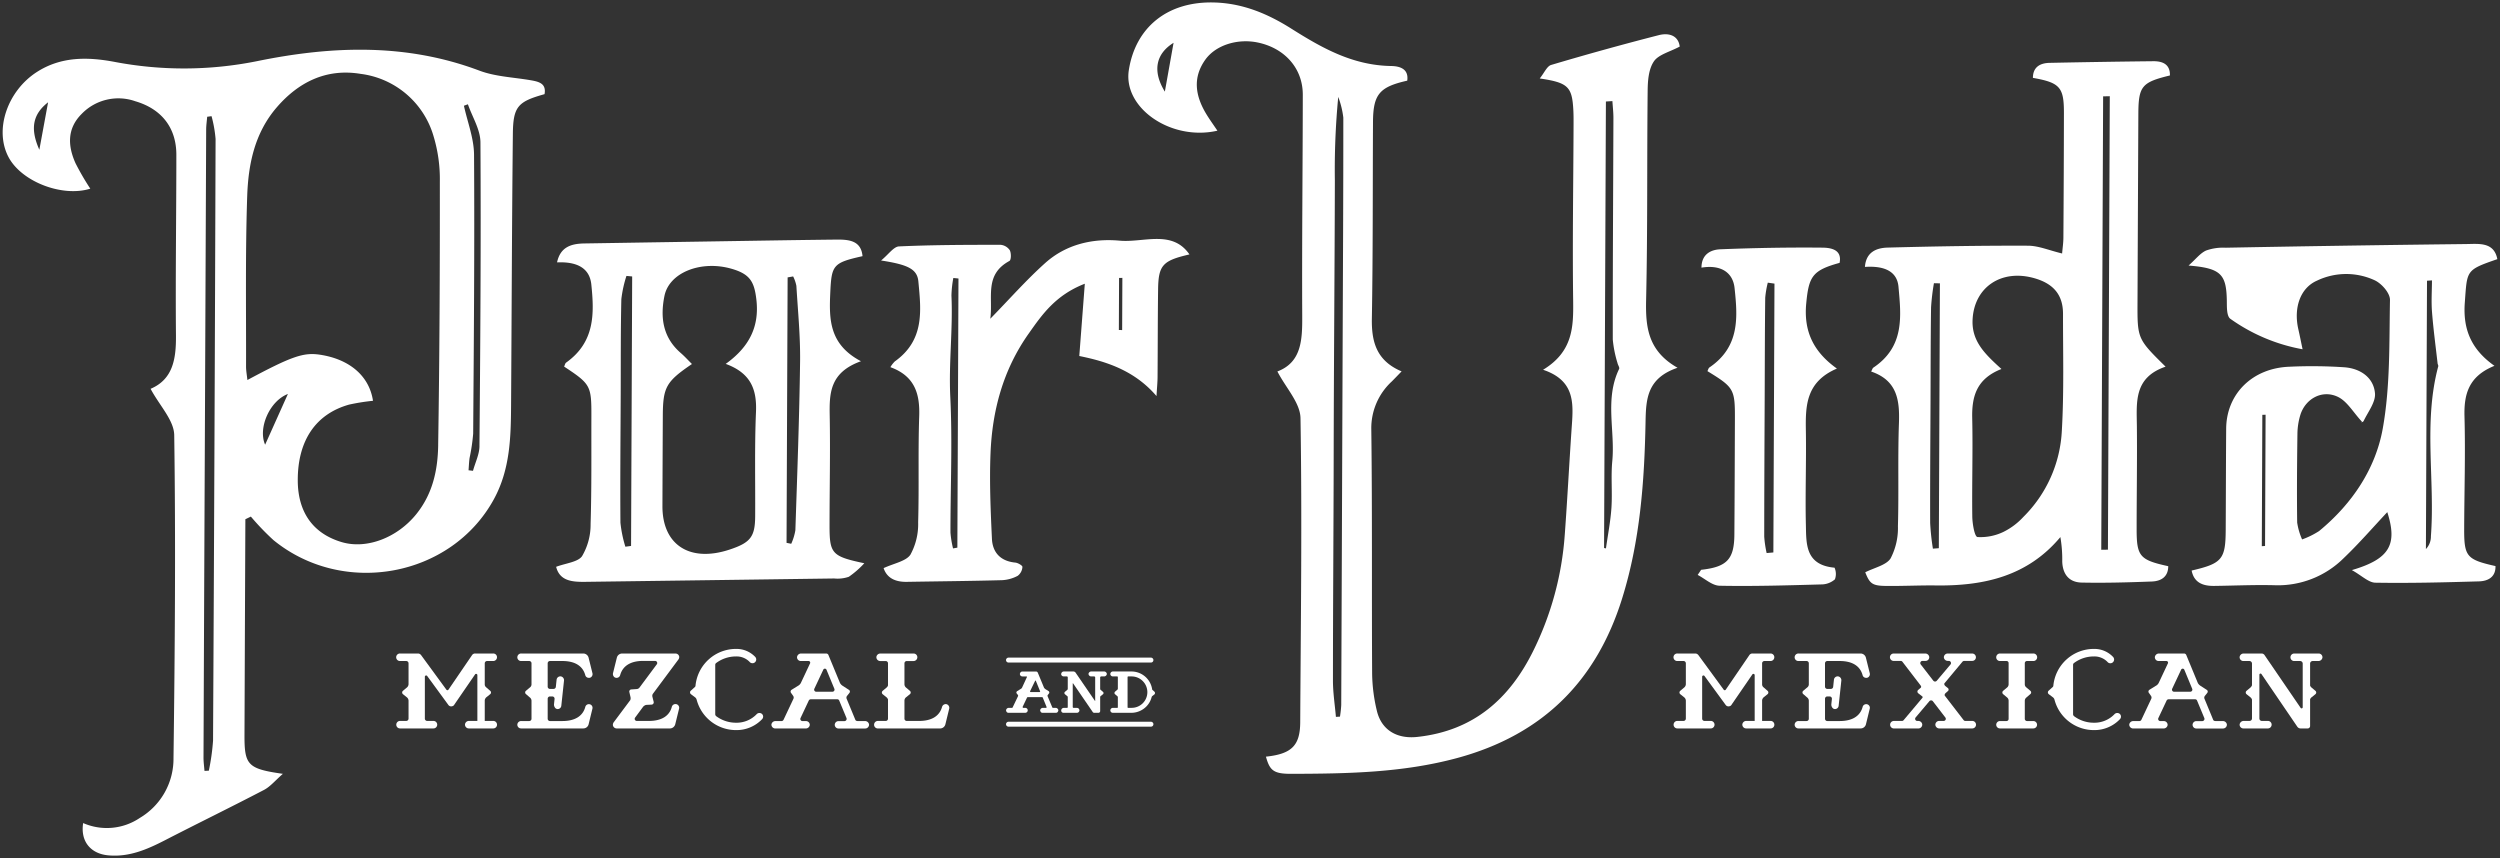
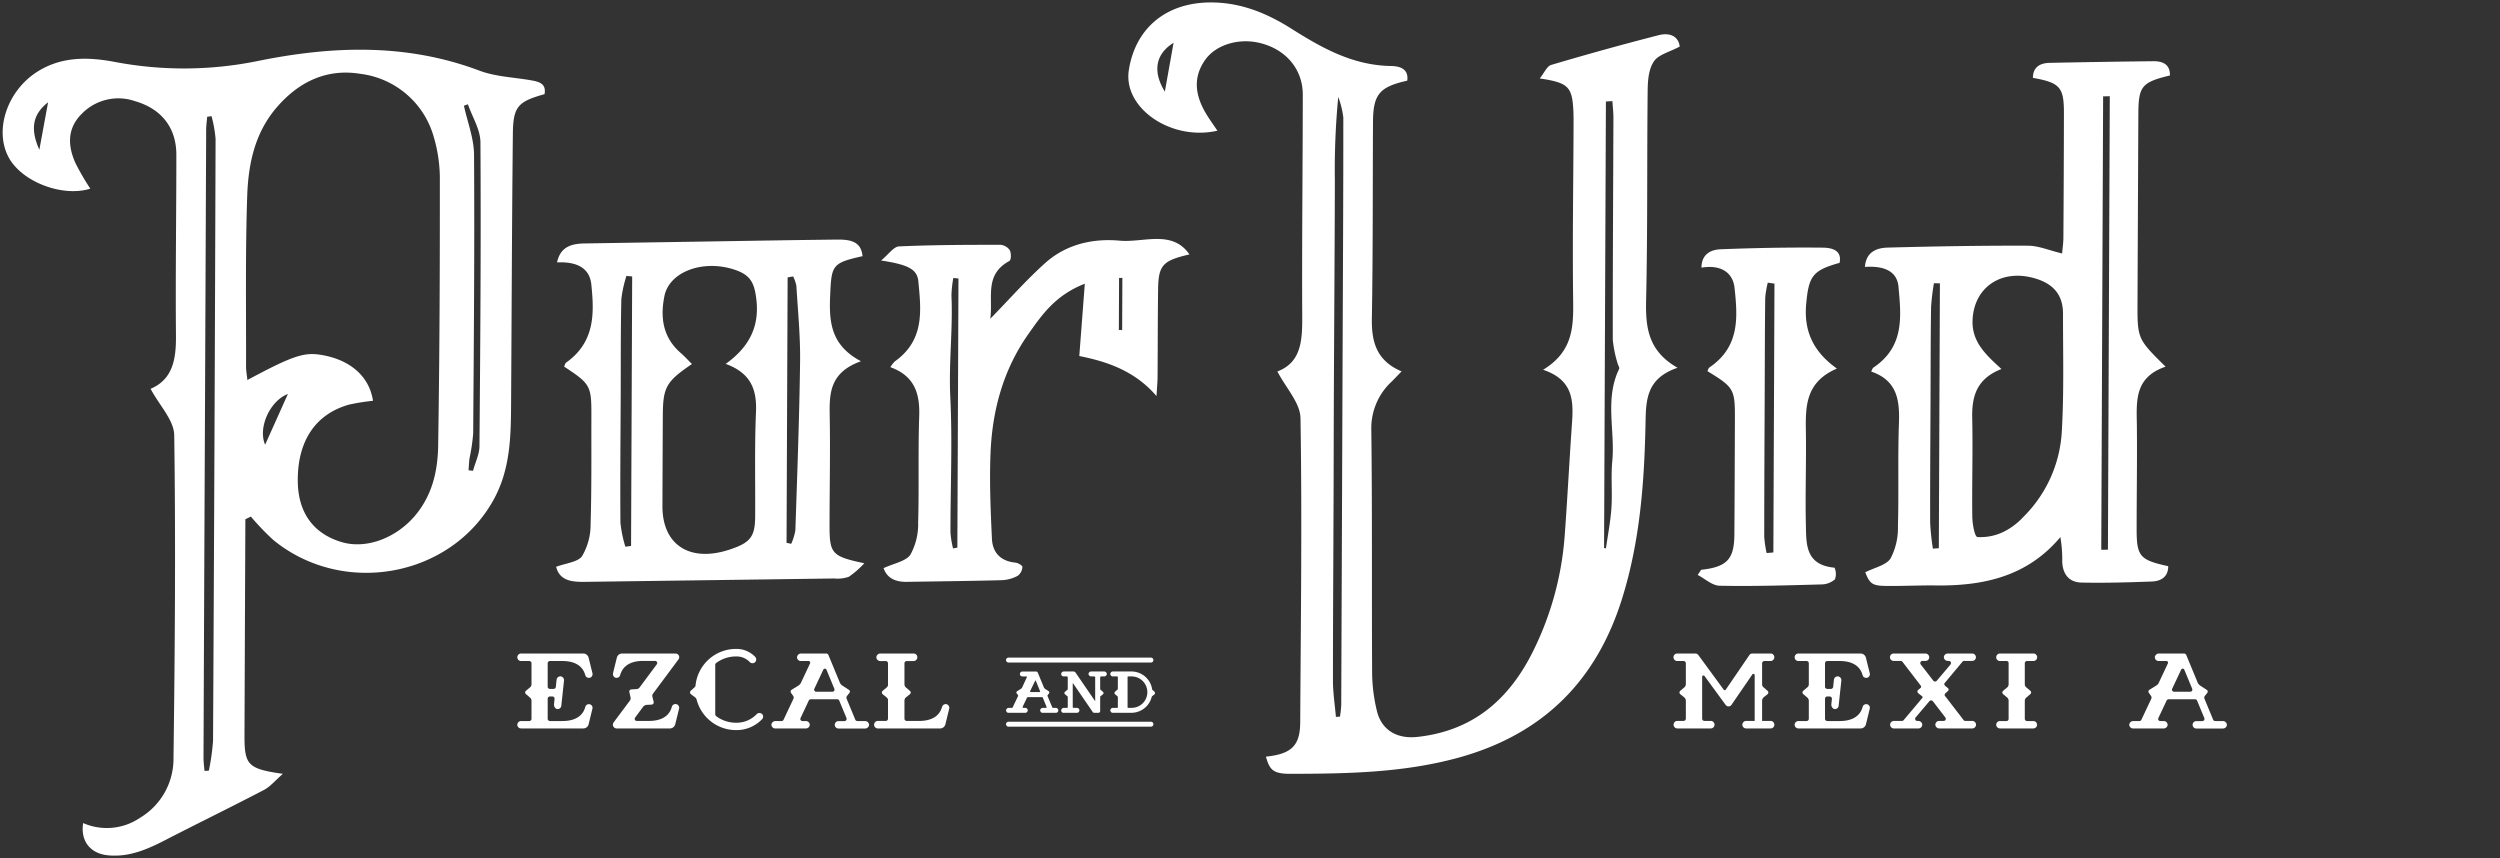
<svg xmlns="http://www.w3.org/2000/svg" id="Layer_1" data-name="Layer 1" width="472" height="162" viewBox="0 0 472 162">
  <rect x="0" y="0" width="472" height="162" fill="#333333" stroke="none" />
  <defs>
    <style>
      .cls-1 {
        fill: #fff;
      }
    </style>
  </defs>
  <title>PorVida-Logo</title>
  <g>
    <path class="cls-1" d="M310.787,56.628c.3-13.149.148-26.3.29-39.447.02-1.889.156-4.075,1.173-5.587.874-1.3,3.084-1.833,4.881-2.8-.234-1.98-1.907-2.684-3.964-2.155q-10.2,2.62-20.3,5.62c-.815.242-1.3,1.5-2.167,2.555,5.371.786,6.114,1.568,6.347,6,.056,1.076.042,2.157.038,3.236-.041,10.892-.216,21.788-.074,32.674.064,4.956-.017,9.659-5.679,13.089,5.877,1.974,5.738,6.1,5.441,10.348-.485,6.937-.837,13.879-1.348,20.814a58.679,58.679,0,0,1-6.026,22.067c-4.363,8.737-11.05,14.935-21.826,16.089-3.941.422-6.791-1.388-7.63-4.972a31.568,31.568,0,0,1-.884-6.958c-.089-15.4.038-30.811-.158-46.21a11.983,11.983,0,0,1,3.9-9c.549-.556,1.089-1.12,1.821-1.874-4.765-2.012-5.688-5.609-5.614-9.974.212-12.365.149-24.728.214-37.092.028-5.23,1.2-6.639,6.465-7.822.313-2.175-1.324-2.739-3.031-2.766-7.322-.115-13.153-3.46-18.875-7.068-4.382-2.763-9.07-4.768-14.5-4.925-8.936-.259-14.917,4.761-16.16,12.78-1.108,7.15,7.99,13.424,16.725,11.425-.756-1.128-1.489-2.132-2.123-3.187-2.009-3.342-2.615-6.792-.149-10.234,1.978-2.761,6.112-4.019,9.9-3.226,5.112,1.07,8.5,4.9,8.494,9.854-.014,13.933-.175,27.87-.107,41.8.022,4.51-.136,8.724-4.689,10.449,1.6,3.1,4.316,5.924,4.363,8.834.308,19.122.056,38.263-.052,57.4-.025,4.4-1.62,5.98-6.474,6.492.724,2.61,1.435,3.25,4.782,3.241,10.506-.028,20.984-.19,31.292-2.974,16.586-4.481,26.415-14.969,31.136-30.008,3.433-10.936,4.248-22.19,4.462-33.447.082-4.325.264-8.27,6.04-10.234C311.086,66.236,310.673,61.695,310.787,56.628ZM219.923,17.3c-2.385-3.878-1.706-7.145,1.646-9.218Zm33.064,118-.768.045c-.195-2.273-.558-4.543-.558-6.82,0-14.125.117-28.253.137-42.379.025-17.366.183-34.734.223-52.1A144.367,144.367,0,0,1,252.66,18.3a16.61,16.61,0,0,1,.958,3.9c.011,14.615-.075,29.233-.131,43.85q-.128,33.527-.261,67.054A20.649,20.649,0,0,1,252.987,135.3Zm52.7-65.641c-2.746,5.692-.736,11.6-1.288,17.387-.279,2.927.033,5.889-.161,8.826-.17,2.562-.677,5.111-1.035,7.666l-.356-.075.346-84.3,1.228-.075c.067,1.073.194,2.145.191,3.22-.043,13.932-.134,27.864-.12,41.794a21.928,21.928,0,0,0,.9,4.465C305.468,68.94,305.819,69.389,305.688,69.66Z" />
    <path class="cls-1" d="M389,101.4a24.977,24.977,0,0,1,.351,4.636c.079,2.221,1.151,3.9,3.663,3.954,4.405.093,8.825-.037,13.235-.2,1.851-.068,3.113-.952,3.113-2.894-5.39-1.178-5.967-1.846-5.966-7.02,0-6.473.111-12.948.046-19.419-.046-4.533-.608-9.17,5.419-11.231-5.328-5.254-5.329-5.254-5.3-12.226q.075-17.8.159-35.6c.031-5.128.678-5.875,5.959-7.153.055-2.028-1.262-2.71-3.155-2.689q-9.772.108-19.544.31c-1.914.04-3.158.86-3.17,2.834,5.1.905,5.865,1.762,5.857,6.63q-.02,11.769-.1,23.539c-.006,1-.159,2-.243,2.987-2.438-.582-4.431-1.462-6.448-1.469-8.823-.034-17.653.124-26.479.356-2.148.057-4.1.86-4.3,3.649,3.216-.218,6.051.552,6.336,3.751.493,5.529,1.191,11.287-4.747,15.266-.15.1-.2.338-.413.736,4.929,1.671,5.4,5.434,5.247,9.734-.237,6.471-.009,12.946-.192,19.419a12.378,12.378,0,0,1-1.383,6.124c-.811,1.283-3.111,1.765-4.787,2.623.838,2.127,1.311,2.542,3.875,2.576,3.15.042,6.307-.13,9.457-.09C374.578,110.646,382.806,108.8,389,101.4Zm8.07-83.208,1.258-.026-.352,85.611-1.258.019ZM384.235,52.568c3.538,1.051,5.268,3.176,5.262,6.7-.011,7.355.2,14.72-.223,22.064a24.6,24.6,0,0,1-7.269,16.27,12.838,12.838,0,0,1-3.683,2.783,9.939,9.939,0,0,1-4.976,1.007c-.549-.07-.962-2.52-.979-3.9-.08-6.176.127-12.361-.013-18.533-.091-4.036.761-7.433,5.519-9.292-3.076-2.791-5.615-5.2-5.452-9.24C372.67,54.252,377.856,50.673,384.235,52.568ZM364.415,98.74c-.025-7.75.037-15.5.069-23.252.024-5.817.013-11.634.1-17.451a42.684,42.684,0,0,1,.542-4.566l1.13.025-.205,50.005-1.12.084A45.424,45.424,0,0,1,364.415,98.74Z" />
-     <path class="cls-1" d="M465.237,99.861c.023-7.065.252-14.138.059-21.193-.114-4.172.72-7.611,5.659-9.6-4.455-3.135-5.968-6.987-5.6-11.934.455-6.114.13-6.128,6.142-8.207-.627-3.282-3.483-2.877-5.869-2.85q-22.71.26-45.422.691a9.594,9.594,0,0,0-3.7.532c-1.1.5-1.905,1.591-3.305,2.836,6.074.486,7.123,1.626,7.22,6.517.024,1.226-.07,3.049.694,3.555a33.868,33.868,0,0,0,13.612,5.734c-.319-1.513-.533-2.62-.788-3.718-.954-4.118.355-7.857,3.508-9.239a12.8,12.8,0,0,1,10.932-.05c1.332.644,2.872,2.43,2.849,3.7-.151,8.1.063,16.3-1.362,24.267-1.343,7.5-5.685,14.151-12.021,19.361a15.64,15.64,0,0,1-3.209,1.581,12.3,12.3,0,0,1-.93-3.194c-.072-5.59-.026-11.185.049-16.778a12.757,12.757,0,0,1,.532-3.475c.928-3.079,4.083-4.881,7.056-3.493,1.808.844,2.928,2.932,4.61,4.733-.369.166.189.087.31-.167.817-1.714,2.265-3.529,2.135-5.191-.227-2.9-2.631-4.684-5.732-4.933a91.167,91.167,0,0,0-10.384-.11c-7,.238-11.931,5.1-11.98,11.691-.047,6.379-.053,12.756-.088,19.135-.031,5.532-.689,6.324-6.433,7.658.444,2.25,2.065,2.932,4.265,2.9,3.785-.047,7.577-.227,11.354-.13a17.625,17.625,0,0,0,13.064-5.088c2.919-2.785,5.549-5.834,8.257-8.712,1.94,6.068.517,8.833-6.69,10.944,1.9,1.063,3.148,2.357,4.444,2.379,6.509.11,13.032-.061,19.549-.249,1.815-.053,3.181-.89,3.123-2.889C465.708,105.649,465.22,105.082,465.237,99.861Zm-37.595,3.217-.614.043.1-24.8.614-.02Zm31.314-1.835a3.393,3.393,0,0,1-.944,2.417L458.219,53l.937-.063c-.008,1.983-.147,3.977.005,5.946.252,3.25.691,6.483,1.056,9.722.022.192.168.4.122.567C457.491,79.816,459.762,90.558,458.955,101.243Z" />
    <path class="cls-1" d="M321.173,107.58l-.65.967c1.379.713,2.733,2.012,4.143,2.04,6.4.126,12.817-.071,19.227-.248a3.882,3.882,0,0,0,2.542-.964,2.932,2.932,0,0,0-.075-2.194c-5.553-.511-5.327-4.512-5.41-8.1-.137-5.879.095-11.772,0-17.653-.078-4.72-.069-9.305,5.859-11.841-4.607-3.281-6.268-7.246-5.794-12.281.482-5.117,1.163-6.265,6.3-7.677.508-2.519-1.655-2.859-3.271-2.875-6.4-.063-12.813.056-19.216.31-1.881.075-3.579.968-3.589,3.467,3.573-.593,5.926.83,6.248,3.854.58,5.455,1.029,11.069-4.734,14.98-.206.14-.266.472-.389.706,5.02,3.073,5.209,3.4,5.186,9.073-.028,7.258-.047,14.517-.1,21.775C327.418,105.607,326.044,107.04,321.173,107.58Zm12.1-51.355a17.891,17.891,0,0,1,.488-2.859l1.259.181-.208,50.757-1.27.111a20.833,20.833,0,0,1-.455-3.1c0-8.831.05-17.663.086-26.495C333.2,68.621,333.2,62.423,333.273,56.224Z" />
    <path class="cls-1" d="M102.809,17.778c.38-2.064-1.124-2.379-2.768-2.655-3.185-.535-6.564-.671-9.5-1.777C76.8,8.173,62.826,8.613,48.484,11.556a69.74,69.74,0,0,1-26.928.114c-4.967-.924-10-1.036-14.6,1.926-5.585,3.6-8.076,10.945-5.33,16.092,2.477,4.642,10.166,7.584,15.421,5.931a49.346,49.346,0,0,1-2.789-4.8C12.817,27.6,12.6,24.316,15.424,21.5a9.632,9.632,0,0,1,10.116-2.386c4.955,1.449,7.757,5,7.755,10.1,0,11.383-.176,22.77-.074,34.15.04,4.391-.571,8.259-4.791,10.044,1.7,3.188,4.424,5.933,4.464,8.762.286,20.3.128,40.621-.137,60.937A12.981,12.981,0,0,1,26.4,154.424a11.134,11.134,0,0,1-10.7.97c-.542,3.452,1.407,5.787,4.732,6.095,3.973.367,7.382-1.135,10.768-2.879,6.194-3.191,12.467-6.247,18.642-9.472,1.2-.628,2.105-1.769,3.565-3.038-6.645-.946-7.268-1.648-7.247-7.335q.071-18.842.153-37.685l.013-3.049,1.036-.5a48.445,48.445,0,0,0,4.274,4.448c13.2,10.755,33.525,6.98,41.576-7.666,3.1-5.643,3.24-11.709,3.28-17.782.113-17.075.155-34.149.336-51.224C96.878,20.107,97.774,19.184,102.809,17.778ZM7.428,28.274c-1.794-4.019-1.219-6.729,1.652-8.961Zm32.8,111.5a41.938,41.938,0,0,1-.8,5.731l-.822.04c-.064-.85-.187-1.7-.184-2.551q.127-32.648.278-65.3.113-26.6.224-53.195c0-.817.125-1.636.192-2.454l.824-.112a24,24,0,0,1,.761,4.3Q40.525,83,40.225,139.771Zm9.827-55.815c-1.383-3.15.863-8.264,4.3-9.577Zm32.674.073c-.074,4.59-.976,9.137-4.149,13.059-3.577,4.421-9.348,6.659-14.063,5.26-5.422-1.609-8.29-5.644-8.3-11.677-.012-7.465,3.362-12.5,9.679-14.282a39.644,39.644,0,0,1,4.524-.722c-.7-4.682-4.42-7.854-10.005-8.7-3.119-.47-5.348.294-13.708,4.777-.1-.957-.254-1.754-.252-2.554.029-10.693-.144-21.389.214-32.079.2-5.969,1.341-11.946,5.613-16.882,4.073-4.707,9.3-7.357,15.8-6.286A16.487,16.487,0,0,1,81.842,25.67a28.122,28.122,0,0,1,1.2,8.62C83.057,50.867,82.991,67.448,82.726,84.029Zm7.795.2c-.013,1.548-.8,3.1-1.221,4.657l-.843-.1c.062-.77.087-1.543.193-2.309a36.305,36.305,0,0,0,.683-4.623c.123-17.55.278-35.1.163-52.647-.02-3.1-1.243-6.166-1.911-9.248l.752-.274c.826,2.394,2.353,4.771,2.368,7.186C90.824,45.986,90.685,65.106,90.521,84.225Z" />
    <path class="cls-1" d="M111.643,53.713c.556,5.412.722,10.843-4.743,14.735-.216.154-.267.51-.392.764,5.006,3.309,5.166,3.594,5.146,9.427-.022,6.765.059,13.532-.149,20.3a11.705,11.705,0,0,1-1.608,6.056c-.767,1.127-3.108,1.339-4.9,2.019.677,2.684,3.022,2.872,5.514,2.838q23.482-.314,46.963-.636a6.56,6.56,0,0,0,2.783-.318,17.143,17.143,0,0,0,2.923-2.556c-6.128-1.3-6.564-1.794-6.562-7.11,0-6.863.156-13.731.035-20.589-.075-4.243-.1-8.3,5.9-10.444-6.013-3.169-6.023-7.917-5.8-12.859.241-5.292.472-5.721,6.092-6.976-.26-2.946-2.57-3.154-4.933-3.129-7.774.082-15.549.222-23.324.343q-12.135.189-24.27.386c-2.478.041-4.526.662-5.146,3.574C108.612,49.389,111.3,50.383,111.643,53.713Zm37.06-1.341,1.044-.182a6.989,6.989,0,0,1,.61,1.781c.285,4.749.76,9.5.7,14.256-.139,10.624-.538,21.251-.89,31.876a10.3,10.3,0,0,1-.782,2.562l-.885-.177Zm-23.25,3.482c.9-4.406,6.9-6.756,12.625-5.122,3.534,1.008,4.349,2.455,4.735,5.918.549,4.932-1.267,8.806-5.8,12.054,4.855,1.772,5.891,4.964,5.716,9.087-.279,6.568-.112,13.144-.154,19.718-.024,3.844-.9,4.954-4.829,6.253-7.511,2.484-12.7-.871-12.678-8.2q.028-8.535.071-17.07c.03-5.388.616-6.441,5.5-9.764-.715-.709-1.367-1.436-2.107-2.076C125.1,63.685,124.635,59.873,125.452,55.854Zm-8.142.618a22.709,22.709,0,0,1,.962-4.378l1.081.1-.209,50.881-1.075.144a23.253,23.253,0,0,1-.933-4.547c-.063-8.126.02-16.256.054-24.384C117.214,68.347,117.176,62.41,117.31,56.473Z" />
    <path class="cls-1" d="M211.4,45.438c-5.2-.47-10.173.736-14.061,4.218-3.555,3.184-6.7,6.766-10.371,10.524.546-4.109-1.174-8.307,3.605-10.909.352-.192.364-1.471.074-2.03a2.363,2.363,0,0,0-1.77-1.024c-6.38.006-12.766.014-19.142.305-1.008.046-1.973,1.5-3.385,2.659,5.076.783,6.819,1.619,7.038,3.957.51,5.45,1.217,11.066-4.448,15.1a5.336,5.336,0,0,0-.836,1.082c4.64,1.689,5.586,5.076,5.442,9.266-.23,6.671-.007,13.347-.2,20.02a11.989,11.989,0,0,1-1.455,6.109c-.828,1.255-3.171,1.657-5.066,2.546.607,1.83,2.145,2.63,4.371,2.593,5.994-.1,11.988-.154,17.982-.316a7,7,0,0,0,2.968-.825,2.279,2.279,0,0,0,.888-1.675c.021-.26-.837-.77-1.343-.819-2.93-.285-4.3-2.042-4.415-4.495-.251-5.375-.482-10.771-.265-16.151.324-8.022,2.348-15.716,7.2-22.583,2.532-3.587,5.061-7.265,10.6-9.422l-1.041,13.647c4.831.982,10.322,2.6,14.578,7.564.1-1.759.2-2.7.2-3.639.04-5.5.028-10.992.1-16.488.058-4.605.88-5.448,5.919-6.614C221.313,43.309,215.907,45.846,211.4,45.438ZM180.75,103.395l-.818.142a18.525,18.525,0,0,1-.486-3.01c-.006-8.53.389-17.082-.031-25.585-.316-6.4.513-12.761.217-19.133a21.244,21.244,0,0,1,.356-3.327l.971.1Zm31.113-41.079-.623-.017.04-9.828.623-.005Z" />
    <g>
-       <path class="cls-1" d="M91.979,124.8h1.13a.711.711,0,0,0,.722-.649.7.7,0,0,0-.7-.77H89.717a.686.686,0,0,0-.6.313l-4.452,6.52a.235.235,0,0,1-.385,0l-4.789-6.545-.024-.025-.072-.071c0-.025-.024-.025-.048-.048-.024,0-.024-.025-.048-.025l-.073-.048a.084.084,0,0,0-.048-.023.086.086,0,0,1-.072-.025h-.072a.09.09,0,0,0-.072-.023H75.544a.71.71,0,1,0-.024,1.419h1.155a.437.437,0,0,1,.457.434v3.921a.854.854,0,0,1-.289.626l-.77.649a.412.412,0,0,0,0,.626l.746.6a.836.836,0,0,1,.313.626v3.393a.438.438,0,0,1-.457.434H75.544a.71.71,0,0,0-.722.649.7.7,0,0,0,.7.77H81.8a.71.71,0,1,0,.024-1.419H80.645a.433.433,0,0,1-.433-.434v-7.917a.246.246,0,0,1,.433-.144l3.994,5.463a.645.645,0,0,0,.554.288.777.777,0,0,0,.433-.144.634.634,0,0,0,.12-.144l.049-.048v-.025l3.9-5.678a.239.239,0,0,1,.433.144v8.639H88.538a.75.75,0,0,0-.746.649.72.72,0,0,0,.722.77h4.62a.7.7,0,0,0,.7-.77.71.71,0,0,0-.722-.649H91.521v-3.923a.976.976,0,0,1,.289-.53l.746-.6a.411.411,0,0,0,0-.626l-.746-.649a.734.734,0,0,1-.289-.505v-4.042A.438.438,0,0,1,91.979,124.8Z" />
      <path class="cls-1" d="M103.836,124.8h2.334c2.358,0,3.85.914,4.331,2.671a.673.673,0,0,0,.674.505.612.612,0,0,0,.289-.048.717.717,0,0,0,.385-.843l-.722-2.911a1.047,1.047,0,0,0-.987-.793H98.422a.717.717,0,0,0-.746.649.7.7,0,0,0,.7.77h1.54a.431.431,0,0,1,.433.434v3.946a.728.728,0,0,1-.289.6l-.77.649a.4.4,0,0,0,.024.626l.722.626a.8.8,0,0,1,.313.626v3.393a.431.431,0,0,1-.433.432H98.422a.717.717,0,0,0-.746.626.7.7,0,0,0,.7.77H110.14a1.026,1.026,0,0,0,.987-.77l.722-2.959a.682.682,0,0,0-.554-.843.694.694,0,0,0-.794.53c-.481,1.732-1.973,2.646-4.331,2.646h-2.334a.431.431,0,0,1-.433-.432v-3.779a.431.431,0,0,1,.433-.432h.433a.429.429,0,0,1,.433.48l-.1.939a.952.952,0,0,0,.168.674.6.6,0,0,0,.506.288.686.686,0,0,0,.7-.626l.505-4.716a.73.73,0,0,0-.554-.818.707.707,0,0,0-.842.626l-.144,1.348a.44.44,0,0,1-.433.384h-.674a.431.431,0,0,1-.433-.432v-4.4A.431.431,0,0,1,103.836,124.8Z" />
      <path class="cls-1" d="M128.063,124.539a.772.772,0,0,0,.168-.6.715.715,0,0,0-.7-.553H117.45a1.026,1.026,0,0,0-.986.77l-.722,2.911a.77.77,0,0,0,.241.77.721.721,0,0,0,.433.144.7.7,0,0,0,.674-.53c.481-1.732,1.973-2.671,4.331-2.671h2.262a.4.4,0,0,1,.313.651l-3.273,4.4a.718.718,0,0,1-.553.265l-.987.071a.4.4,0,0,0-.361.507l.217.937a.935.935,0,0,1-.049.578l-3.128,4.186a.842.842,0,0,0-.144.578.739.739,0,0,0,.7.578H126.5a1.049,1.049,0,0,0,.987-.795l.721-2.934a.7.7,0,0,0-.553-.866.718.718,0,0,0-.818.528c-.457,1.732-1.973,2.648-4.307,2.648h-2.31a.393.393,0,0,1-.313-.626l1.636-2.214-.072.144a.851.851,0,0,1,.6-.336l.963-.048a.429.429,0,0,0,.385-.505l-.241-.964a.735.735,0,0,1,.073-.553Z" />
      <path class="cls-1" d="M142.833,134.862a5.238,5.238,0,0,1-3.874,1.588,6.244,6.244,0,0,1-3.73-1.227.5.5,0,0,1-.192-.386v-9.312a.426.426,0,0,1,.192-.361,6.244,6.244,0,0,1,3.73-1.227,3.424,3.424,0,0,1,2.55,1.01.709.709,0,1,0,1.083-.914,4.857,4.857,0,0,0-3.633-1.517,7.676,7.676,0,0,0-7.652,7,.507.507,0,0,1-.192.265l-.722.649a.432.432,0,0,0,.048.626l.794.6a.786.786,0,0,1,.264.361c.025.073.049.146.073.242a7.68,7.68,0,0,0,7.387,5.582,6.641,6.641,0,0,0,4.933-2.07.69.69,0,0,0-.1-1.035A.737.737,0,0,0,142.833,134.862Z" />
      <path class="cls-1" d="M163.33,136.137h-1.347c-.289,0-.458-.1-.506-.265l-1.612-3.9a.543.543,0,0,1,.048-.576l.458-.578a.383.383,0,0,0-.1-.578l-1.155-.745a1.467,1.467,0,0,1-.529-.555l-2.166-5.245a.46.46,0,0,0-.433-.313h-4.764a.774.774,0,0,0-.746.672.71.71,0,0,0,.7.747h1.467a.311.311,0,0,1,.289.457l-1.708,3.633a1.267,1.267,0,0,1-.578.6l-1.2.745a.4.4,0,0,0-.1.578l.409.578a.559.559,0,0,1,.048.528L147.93,135.9a.428.428,0,0,1-.385.24H146.39a.754.754,0,0,0-.746.651.729.729,0,0,0,.722.745h5.775a.753.753,0,0,0,.746-.649.715.715,0,0,0-.722-.747h-.65a.4.4,0,0,1-.36-.6l1.54-3.272a.419.419,0,0,1,.36-.242h5.03a.369.369,0,0,1,.36.242l1.372,3.3a.421.421,0,0,1-.385.578h-1.107a.713.713,0,0,0-.722.651.7.7,0,0,0,.7.745h5.053a.729.729,0,0,0,.722-.745A.755.755,0,0,0,163.33,136.137Zm-6.184-5.534h-3.032a.4.4,0,0,1-.361-.578l1.685-3.585a.327.327,0,0,1,.6,0l1.492,3.61A.4.4,0,0,1,157.146,130.6Z" />
      <path class="cls-1" d="M178.654,132.938a.736.736,0,0,0-.794.528c-.482,1.732-1.974,2.648-4.332,2.648h-2.334a.432.432,0,0,1-.433-.434v-3.393a.811.811,0,0,1,.289-.626l.746-.6a.412.412,0,0,0,0-.626l-.77-.649a.834.834,0,0,1-.265-.626v-3.921a.431.431,0,0,1,.433-.434h1.252a.717.717,0,0,0,.745-.649.7.7,0,0,0-.7-.77h-6.281a.751.751,0,0,0-.746.624.728.728,0,0,0,.722.795h1.035a.431.431,0,0,1,.433.434V129.4a.8.8,0,0,1-.241.386l-.77.649a.412.412,0,0,0,0,.626l.746.6a.859.859,0,0,1,.265.409v3.61a.432.432,0,0,1-.433.434h-1.444a.716.716,0,0,0-.746.649.7.7,0,0,0,.7.77H177.5a1.026,1.026,0,0,0,.986-.77l.722-2.959A.714.714,0,0,0,178.654,132.938Z" />
      <path class="cls-1" d="M217.643,130.3a.2.2,0,0,1-.12-.181,3.953,3.953,0,0,0-3.885-3.343h-3.523a.487.487,0,0,0-.482.422.411.411,0,0,0,.121.361.481.481,0,0,0,.332.151h.843a.13.13,0,0,1,.121.121V130a.275.275,0,0,1-.121.241l-.422.361a.345.345,0,0,0-.091.241.275.275,0,0,0,.121.241l.391.331a.3.3,0,0,1,.121.272v1.836a.111.111,0,0,1-.121.121h-.813a.486.486,0,0,0-.482.422.467.467,0,0,0,.452.512h3.493a3.987,3.987,0,0,0,2.86-1.2,3.882,3.882,0,0,0,.994-1.778c.03-.06.06-.15.12-.181l.421-.331a.366.366,0,0,0,0-.482Zm-4.065,3.343h-.573a.111.111,0,0,1-.12-.121v-5.691a.13.13,0,0,1,.12-.121h.632a2.955,2.955,0,0,1,2.138.9,2.959,2.959,0,0,1-2.2,5.029Z" />
      <path class="cls-1" d="M190.089,134.456a.449.449,0,0,0,.331.121h3.132a.469.469,0,0,0,.362-.784.5.5,0,0,0-.362-.15h-.361c-.031,0-.061-.03-.09-.06a.182.182,0,0,1-.031-.121l.844-1.776a.23.23,0,0,1,.12-.062h2.711a.157.157,0,0,1,.12.062l.723,1.776c.03.06.03.09,0,.121a.155.155,0,0,1-.121.06h-.572a.52.52,0,0,0-.512.452.623.623,0,0,0,.15.361.41.41,0,0,0,.332.121h2.469a.449.449,0,0,0,.331-.121.621.621,0,0,0,.15-.361.52.52,0,0,0-.512-.452h-.452c-.15,0-.18-.06-.18-.091l-.873-2.077a.332.332,0,0,1,0-.241l.241-.3a.233.233,0,0,0,.06-.239.3.3,0,0,0-.121-.211l-.632-.392a1.032,1.032,0,0,1-.241-.271l-1.175-2.831a.371.371,0,0,0-.331-.211h-2.56a.491.491,0,0,0-.482.452.449.449,0,0,0,.12.331.5.5,0,0,0,.361.151h.783a.064.064,0,0,1,.06.06.043.043,0,0,1,0,.061l-.9,1.957a.59.59,0,0,1-.3.3l-.632.392a.343.343,0,0,0-.15.211.322.322,0,0,0,.06.239l.241.3a.251.251,0,0,1,0,.211l-1.024,2.138c0,.03-.061.06-.12.06h-.6a.521.521,0,0,0-.512.452A.625.625,0,0,0,190.089,134.456Zm4.4-3.974.934-1.927a.059.059,0,0,1,.06-.062c.031,0,.061,0,.091.062l.783,1.927c.03.06.03.09,0,.12-.03.06-.061.06-.12.06h-1.627a.121.121,0,0,1-.121-.06C194.485,130.571,194.455,130.511,194.485,130.482Z" />
      <path class="cls-1" d="M217.643,124.94a.529.529,0,0,0,.121-.362.488.488,0,0,0-.482-.422H190.42a.488.488,0,0,0-.482.422.529.529,0,0,0,.121.362.5.5,0,0,0,.361.15h26.863A.5.5,0,0,0,217.643,124.94Z" />
      <path class="cls-1" d="M217.283,136.264H190.42a.486.486,0,0,0-.482.42.526.526,0,0,0,.121.362.5.5,0,0,0,.361.15h26.863a.5.5,0,0,0,.361-.15.526.526,0,0,0,.121-.362A.486.486,0,0,0,217.283,136.264Z" />
      <path class="cls-1" d="M207.887,127.71h.572a.521.521,0,0,0,.512-.452.482.482,0,0,0-.15-.331.487.487,0,0,0-.332-.151h-2.469a.52.52,0,0,0-.512.452.519.519,0,0,0,.482.482h.6a.2.2,0,0,1,.18.181v4.456h-.03l-3.673-5.36a.518.518,0,0,0-.392-.211H200.84a.491.491,0,0,0-.482.452.356.356,0,0,0,.121.331.48.48,0,0,0,.331.151h.632a.169.169,0,0,1,.15.181v2.2a.255.255,0,0,1-.091.151l-.421.361a.3.3,0,0,0,0,.482l.391.331a.206.206,0,0,1,.121.181v1.9a.142.142,0,0,1-.15.151h-.6a.491.491,0,0,0-.482.452.441.441,0,0,0,.121.361.45.45,0,0,0,.331.121h2.5a.488.488,0,0,0,.482-.422.482.482,0,0,0-.121-.362.5.5,0,0,0-.361-.15h-.6a.168.168,0,0,1-.18-.151v-4.456a.03.03,0,0,1,.03-.032h.031l3.674,5.362a.383.383,0,0,0,.391.211h.723a.335.335,0,0,0,.332-.332v-2.71l.09-.121.421-.331a.3.3,0,0,0,0-.482l-.421-.361a.409.409,0,0,1-.09-.121v-2.228A.2.2,0,0,1,207.887,127.71Z" />
      <path class="cls-1" d="M333.136,124.8h1.13a.711.711,0,0,0,.722-.649.7.7,0,0,0-.7-.77h-3.417a.687.687,0,0,0-.6.313l-4.451,6.52a.235.235,0,0,1-.385,0l-4.789-6.545-.024-.025-.072-.071c0-.025-.024-.025-.048-.048-.024,0-.024-.025-.048-.025l-.073-.048a.085.085,0,0,0-.048-.023.087.087,0,0,1-.072-.025h-.072a.09.09,0,0,0-.072-.023H316.7a.71.71,0,1,0-.024,1.419h1.155a.437.437,0,0,1,.457.434v3.921a.854.854,0,0,1-.289.626l-.77.649a.412.412,0,0,0,0,.626l.746.6a.837.837,0,0,1,.313.626v3.393a.438.438,0,0,1-.457.434H316.7a.71.71,0,0,0-.722.649.7.7,0,0,0,.7.77h6.28a.71.71,0,1,0,.024-1.419H321.8a.432.432,0,0,1-.433-.434v-7.917a.246.246,0,0,1,.433-.144l3.994,5.463a.645.645,0,0,0,.554.288.777.777,0,0,0,.433-.144.635.635,0,0,0,.12-.144l.049-.048v-.025l3.9-5.678a.239.239,0,0,1,.433.144v8.639H329.7a.75.75,0,0,0-.746.649.72.72,0,0,0,.722.77h4.62a.7.7,0,0,0,.7-.77.71.71,0,0,0-.722-.649h-1.588v-3.923a.975.975,0,0,1,.289-.53l.746-.6a.411.411,0,0,0,0-.626l-.746-.649a.733.733,0,0,1-.289-.505v-4.042A.438.438,0,0,1,333.136,124.8Z" />
      <path class="cls-1" d="M344.993,124.8h2.334c2.358,0,3.85.914,4.331,2.671a.673.673,0,0,0,.674.505.612.612,0,0,0,.289-.048.717.717,0,0,0,.385-.843l-.722-2.911a1.048,1.048,0,0,0-.987-.793H339.578a.716.716,0,0,0-.746.649.7.7,0,0,0,.7.77h1.54a.432.432,0,0,1,.433.434v3.946a.729.729,0,0,1-.289.6l-.77.649a.4.4,0,0,0,.024.626l.722.626a.8.8,0,0,1,.313.626v3.393a.431.431,0,0,1-.433.432h-1.492a.716.716,0,0,0-.746.626.7.7,0,0,0,.7.77H351.3a1.026,1.026,0,0,0,.987-.77l.722-2.959a.682.682,0,0,0-.554-.843.694.694,0,0,0-.794.53c-.481,1.732-1.973,2.646-4.331,2.646h-2.334a.431.431,0,0,1-.433-.432v-3.779a.431.431,0,0,1,.433-.432h.433a.429.429,0,0,1,.433.48l-.1.939a.953.953,0,0,0,.168.674.6.6,0,0,0,.506.288.686.686,0,0,0,.7-.626l.505-4.716a.73.73,0,0,0-.554-.818.708.708,0,0,0-.842.626l-.144,1.348a.44.44,0,0,1-.433.384h-.674a.431.431,0,0,1-.433-.432v-4.4A.431.431,0,0,1,344.993,124.8Z" />
      <path class="cls-1" d="M370.519,124.925a.478.478,0,0,1,.313-.146h1.516a.689.689,0,0,0,.7-.77.708.708,0,0,0-.722-.624h-4.6a.721.721,0,0,0-.722.77.75.75,0,0,0,.746.624h.193a.415.415,0,0,1,.313.674l-2.6,3.08a.42.42,0,0,1-.65-.023l-2.382-3.08a.413.413,0,0,1,.337-.651h.577a.69.69,0,0,0,.7-.77.75.75,0,0,0-.746-.624h-5.919a.7.7,0,1,0,.024,1.394h1.275a.412.412,0,0,1,.313.169L362.6,129.4c.12.169.168.313.024.459l-.481.409a.41.41,0,0,0,.024.624l.746.578a.193.193,0,0,1,.048.265l-3.561,4.234a.387.387,0,0,1-.313.146H357.6a.71.71,0,1,0-.024,1.419h4.62a.728.728,0,0,0,.722-.795.75.75,0,0,0-.746-.624h-.193a.4.4,0,0,1-.313-.651l2.6-3.08a.422.422,0,0,1,.65,0l2.382,3.1a.4.4,0,0,1-.337.626h-.842a.721.721,0,0,0-.722.77.751.751,0,0,0,.746.649h6.208a.71.71,0,1,0-.024-1.419h-1.275a.385.385,0,0,1-.313-.146l-3.561-4.62c-.072-.119-.024-.311.144-.48l.409-.361a.372.372,0,0,0,.024-.6l-.481-.386c-.168-.144-.265-.409-.144-.53Z" />
      <path class="cls-1" d="M382.689,124.8h1.179a.71.71,0,1,0,.024-1.419h-6.28a.71.71,0,0,0-.722.649.7.7,0,0,0,.7.77h1.251a.386.386,0,0,1,.385.409v3.971a.78.78,0,0,1-.265.6l-.77.649a.412.412,0,0,0,0,.626l.746.626a.774.774,0,0,1,.289.626v3.416a.4.4,0,0,1-.385.409h-1.227a.709.709,0,0,0-.722.626.7.7,0,0,0,.7.77h6.3a.7.7,0,0,0,.7-.77.709.709,0,0,0-.722-.626h-1.179a.421.421,0,0,1-.409-.409v-3.416a.8.8,0,0,1,.313-.626l.722-.626a.4.4,0,0,0,.024-.626l-.77-.649a.729.729,0,0,1-.289-.6v-3.971A.406.406,0,0,1,382.689,124.8Z" />
-       <path class="cls-1" d="M399.193,134.862a5.24,5.24,0,0,1-3.874,1.588,6.245,6.245,0,0,1-3.73-1.227.5.5,0,0,1-.192-.386v-9.312a.426.426,0,0,1,.192-.361,6.245,6.245,0,0,1,3.73-1.227,3.426,3.426,0,0,1,2.551,1.01.709.709,0,1,0,1.082-.914,4.857,4.857,0,0,0-3.633-1.517,7.676,7.676,0,0,0-7.652,7,.5.5,0,0,1-.193.265l-.721.649a.431.431,0,0,0,.048.626l.794.6a.794.794,0,0,1,.265.361c.024.073.048.146.072.242a7.68,7.68,0,0,0,7.387,5.582,6.641,6.641,0,0,0,4.933-2.07.69.69,0,0,0-.1-1.035A.737.737,0,0,0,399.193,134.862Z" />
      <path class="cls-1" d="M419.69,136.137h-1.347c-.289,0-.457-.1-.506-.265l-1.612-3.9a.543.543,0,0,1,.048-.576l.457-.578a.382.382,0,0,0-.1-.578l-1.155-.745a1.467,1.467,0,0,1-.529-.555l-2.166-5.245a.46.46,0,0,0-.433-.313h-4.764a.775.775,0,0,0-.746.672.71.71,0,0,0,.7.747h1.467a.31.31,0,0,1,.289.457l-1.708,3.633a1.27,1.27,0,0,1-.578.6l-1.2.745a.4.4,0,0,0-.1.578l.409.578a.559.559,0,0,1,.048.528L404.29,135.9a.428.428,0,0,1-.385.24h-1.155a.754.754,0,0,0-.746.651.729.729,0,0,0,.722.745H408.5a.753.753,0,0,0,.746-.649.716.716,0,0,0-.722-.747h-.649a.4.4,0,0,1-.361-.6l1.54-3.272a.42.42,0,0,1,.361-.242h5.029a.371.371,0,0,1,.361.242l1.371,3.3a.421.421,0,0,1-.385.578h-1.107a.713.713,0,0,0-.722.651.7.7,0,0,0,.7.745h5.053a.729.729,0,0,0,.722-.745A.754.754,0,0,0,419.69,136.137Zm-6.184-5.534h-3.032a.4.4,0,0,1-.361-.578l1.685-3.585a.327.327,0,0,1,.6,0l1.492,3.61A.4.4,0,0,1,413.506,130.6Z" />
-       <path class="cls-1" d="M437.781,123.384h-4.62a.714.714,0,0,0-.722.672.7.7,0,0,0,.7.747h1.131a.483.483,0,0,1,.481.482v8.253a.214.214,0,0,1-.385.119l-6.81-9.961a.674.674,0,0,0-.577-.313h-3.393a.754.754,0,0,0-.746.672.71.71,0,0,0,.7.747h1.155a.483.483,0,0,1,.481.482v4.09a1.085,1.085,0,0,1-.265.409l-.77.649a.412.412,0,0,0,0,.626l.746.6a.864.864,0,0,1,.289.434v3.562a.464.464,0,0,1-.481.457h-1.107a.775.775,0,0,0-.746.674.709.709,0,0,0,.7.745h4.62a.715.715,0,0,0,.722-.674.7.7,0,0,0-.7-.745h-1.131a.463.463,0,0,1-.481-.457v-8.278a.214.214,0,0,1,.385-.121l6.785,9.963a.755.755,0,0,0,.6.313h1.347a.463.463,0,0,0,.458-.482v-5.029a1.007,1.007,0,0,1,.264-.361l.746-.6a.411.411,0,0,0,0-.626l-.77-.649a1.091,1.091,0,0,1-.24-.336v-4.163a.483.483,0,0,1,.481-.482h1.107a.775.775,0,0,0,.746-.674A.71.71,0,0,0,437.781,123.384Z" />
    </g>
  </g>
</svg>